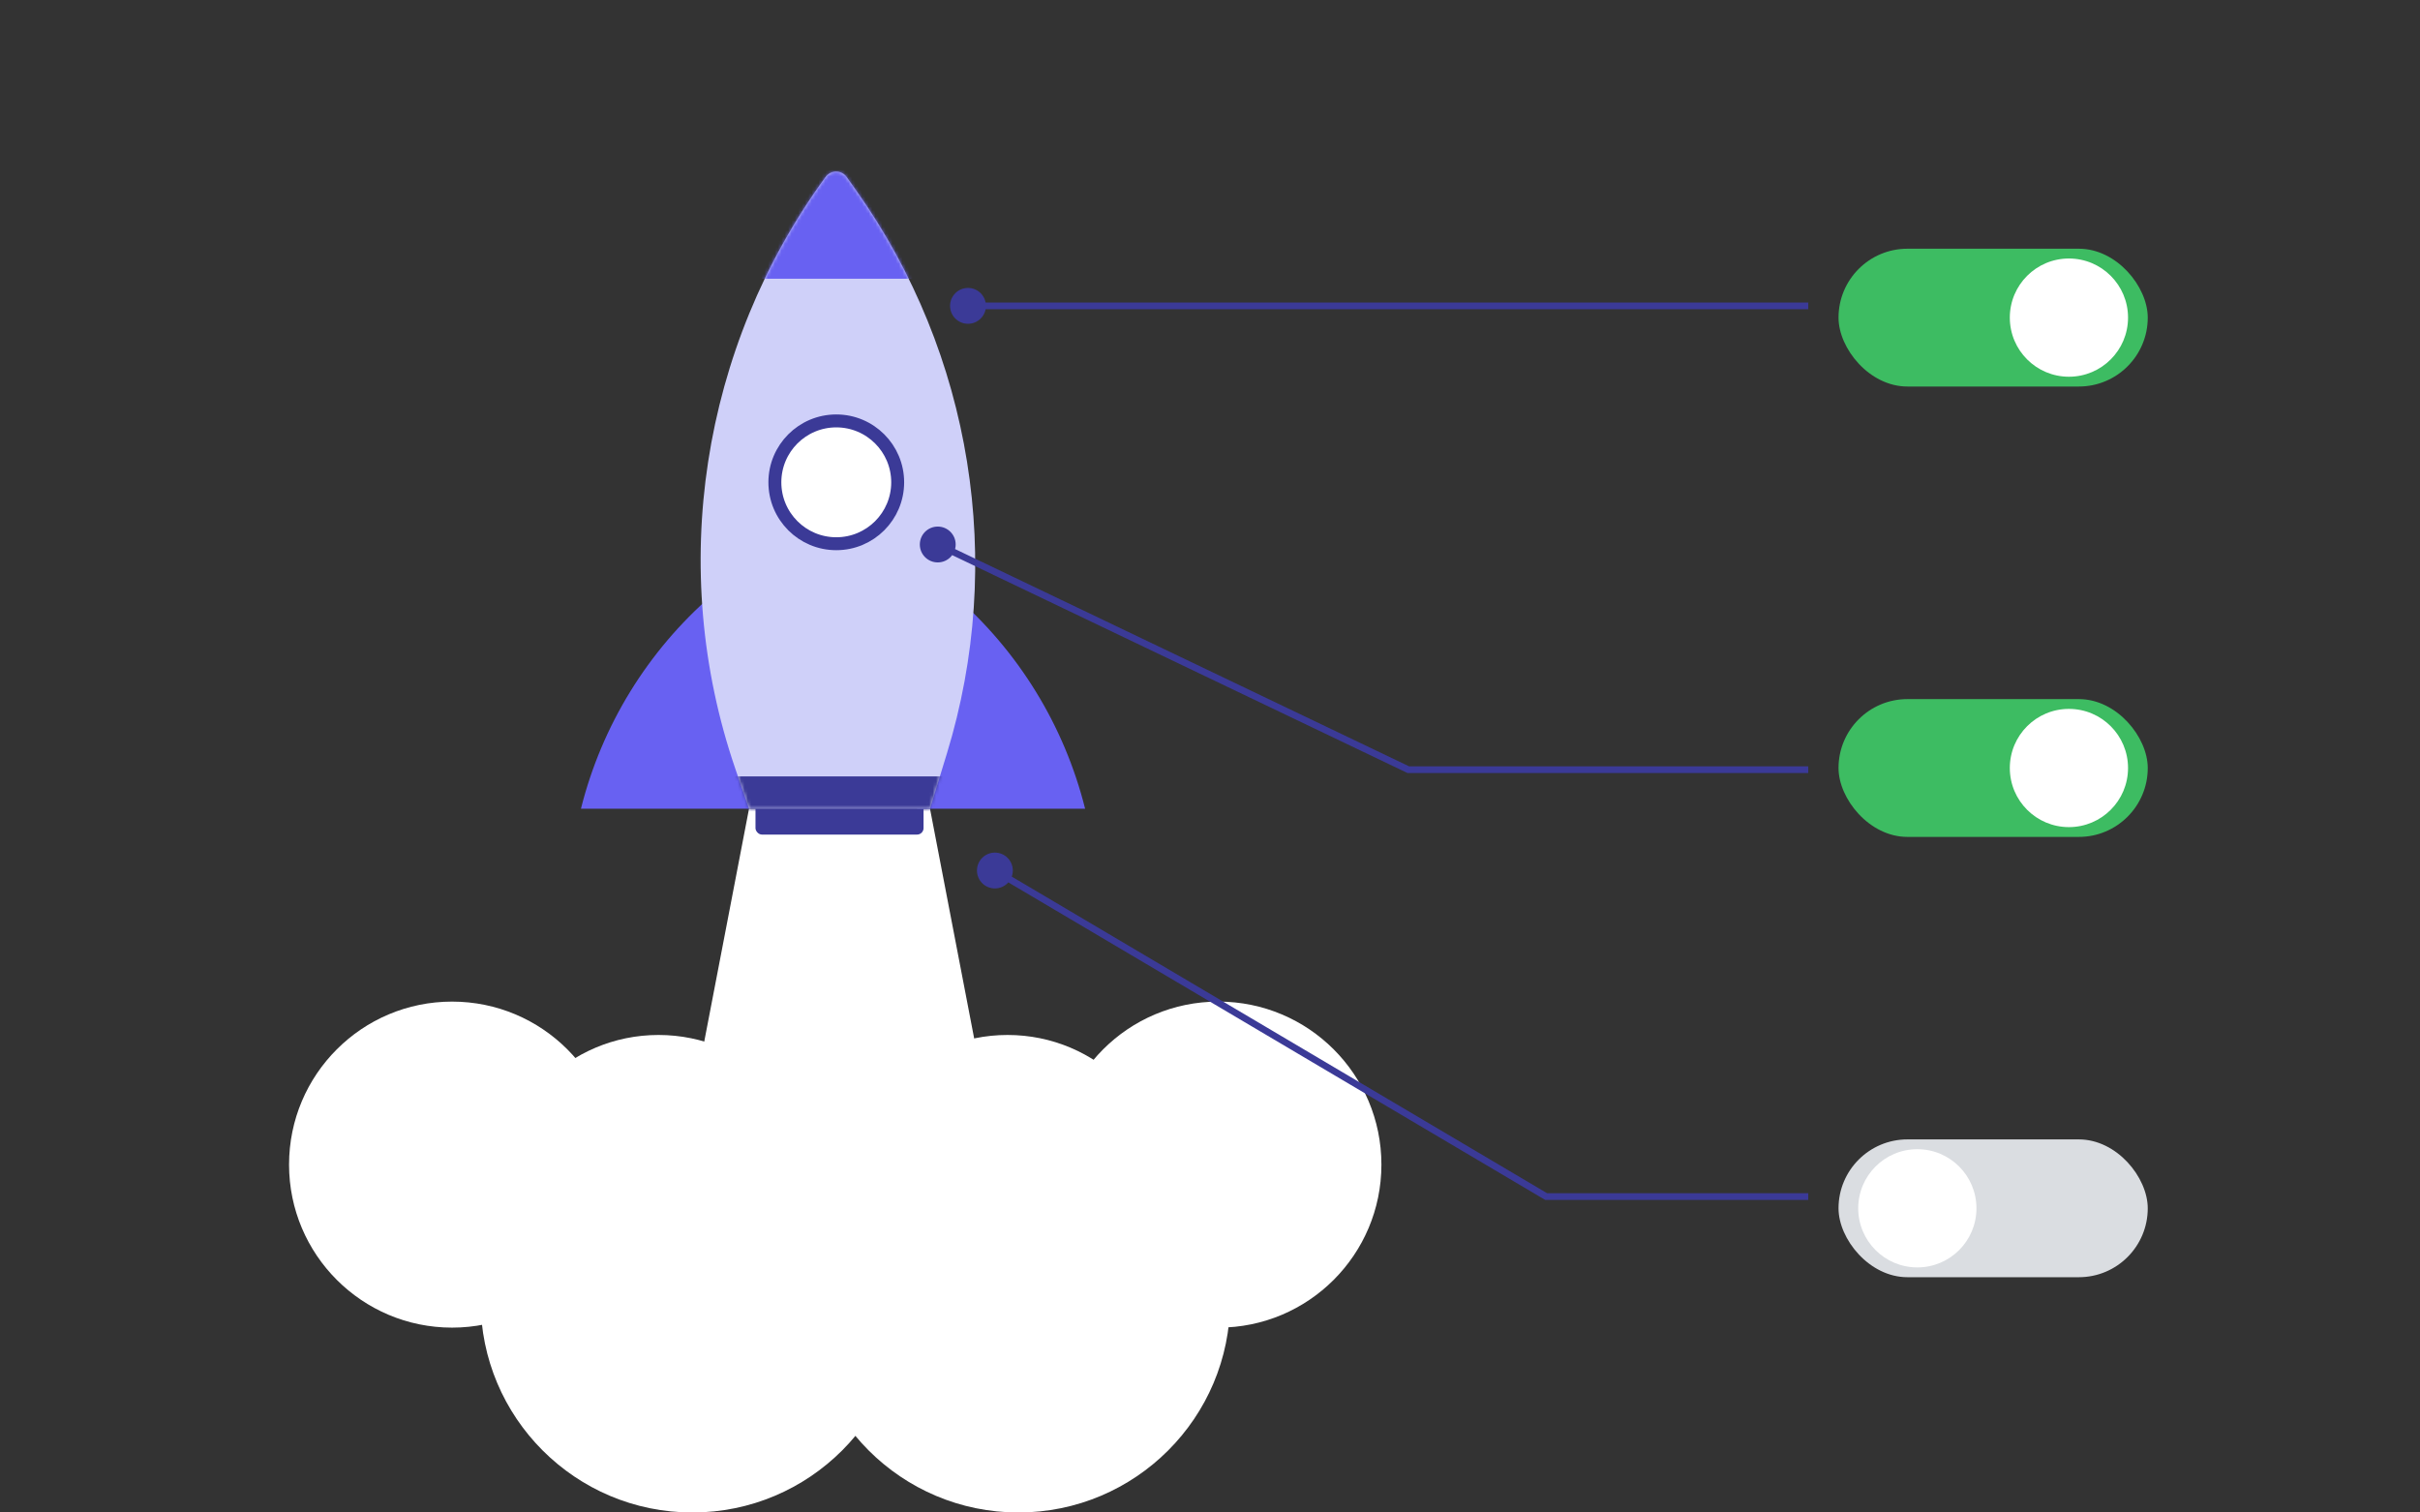
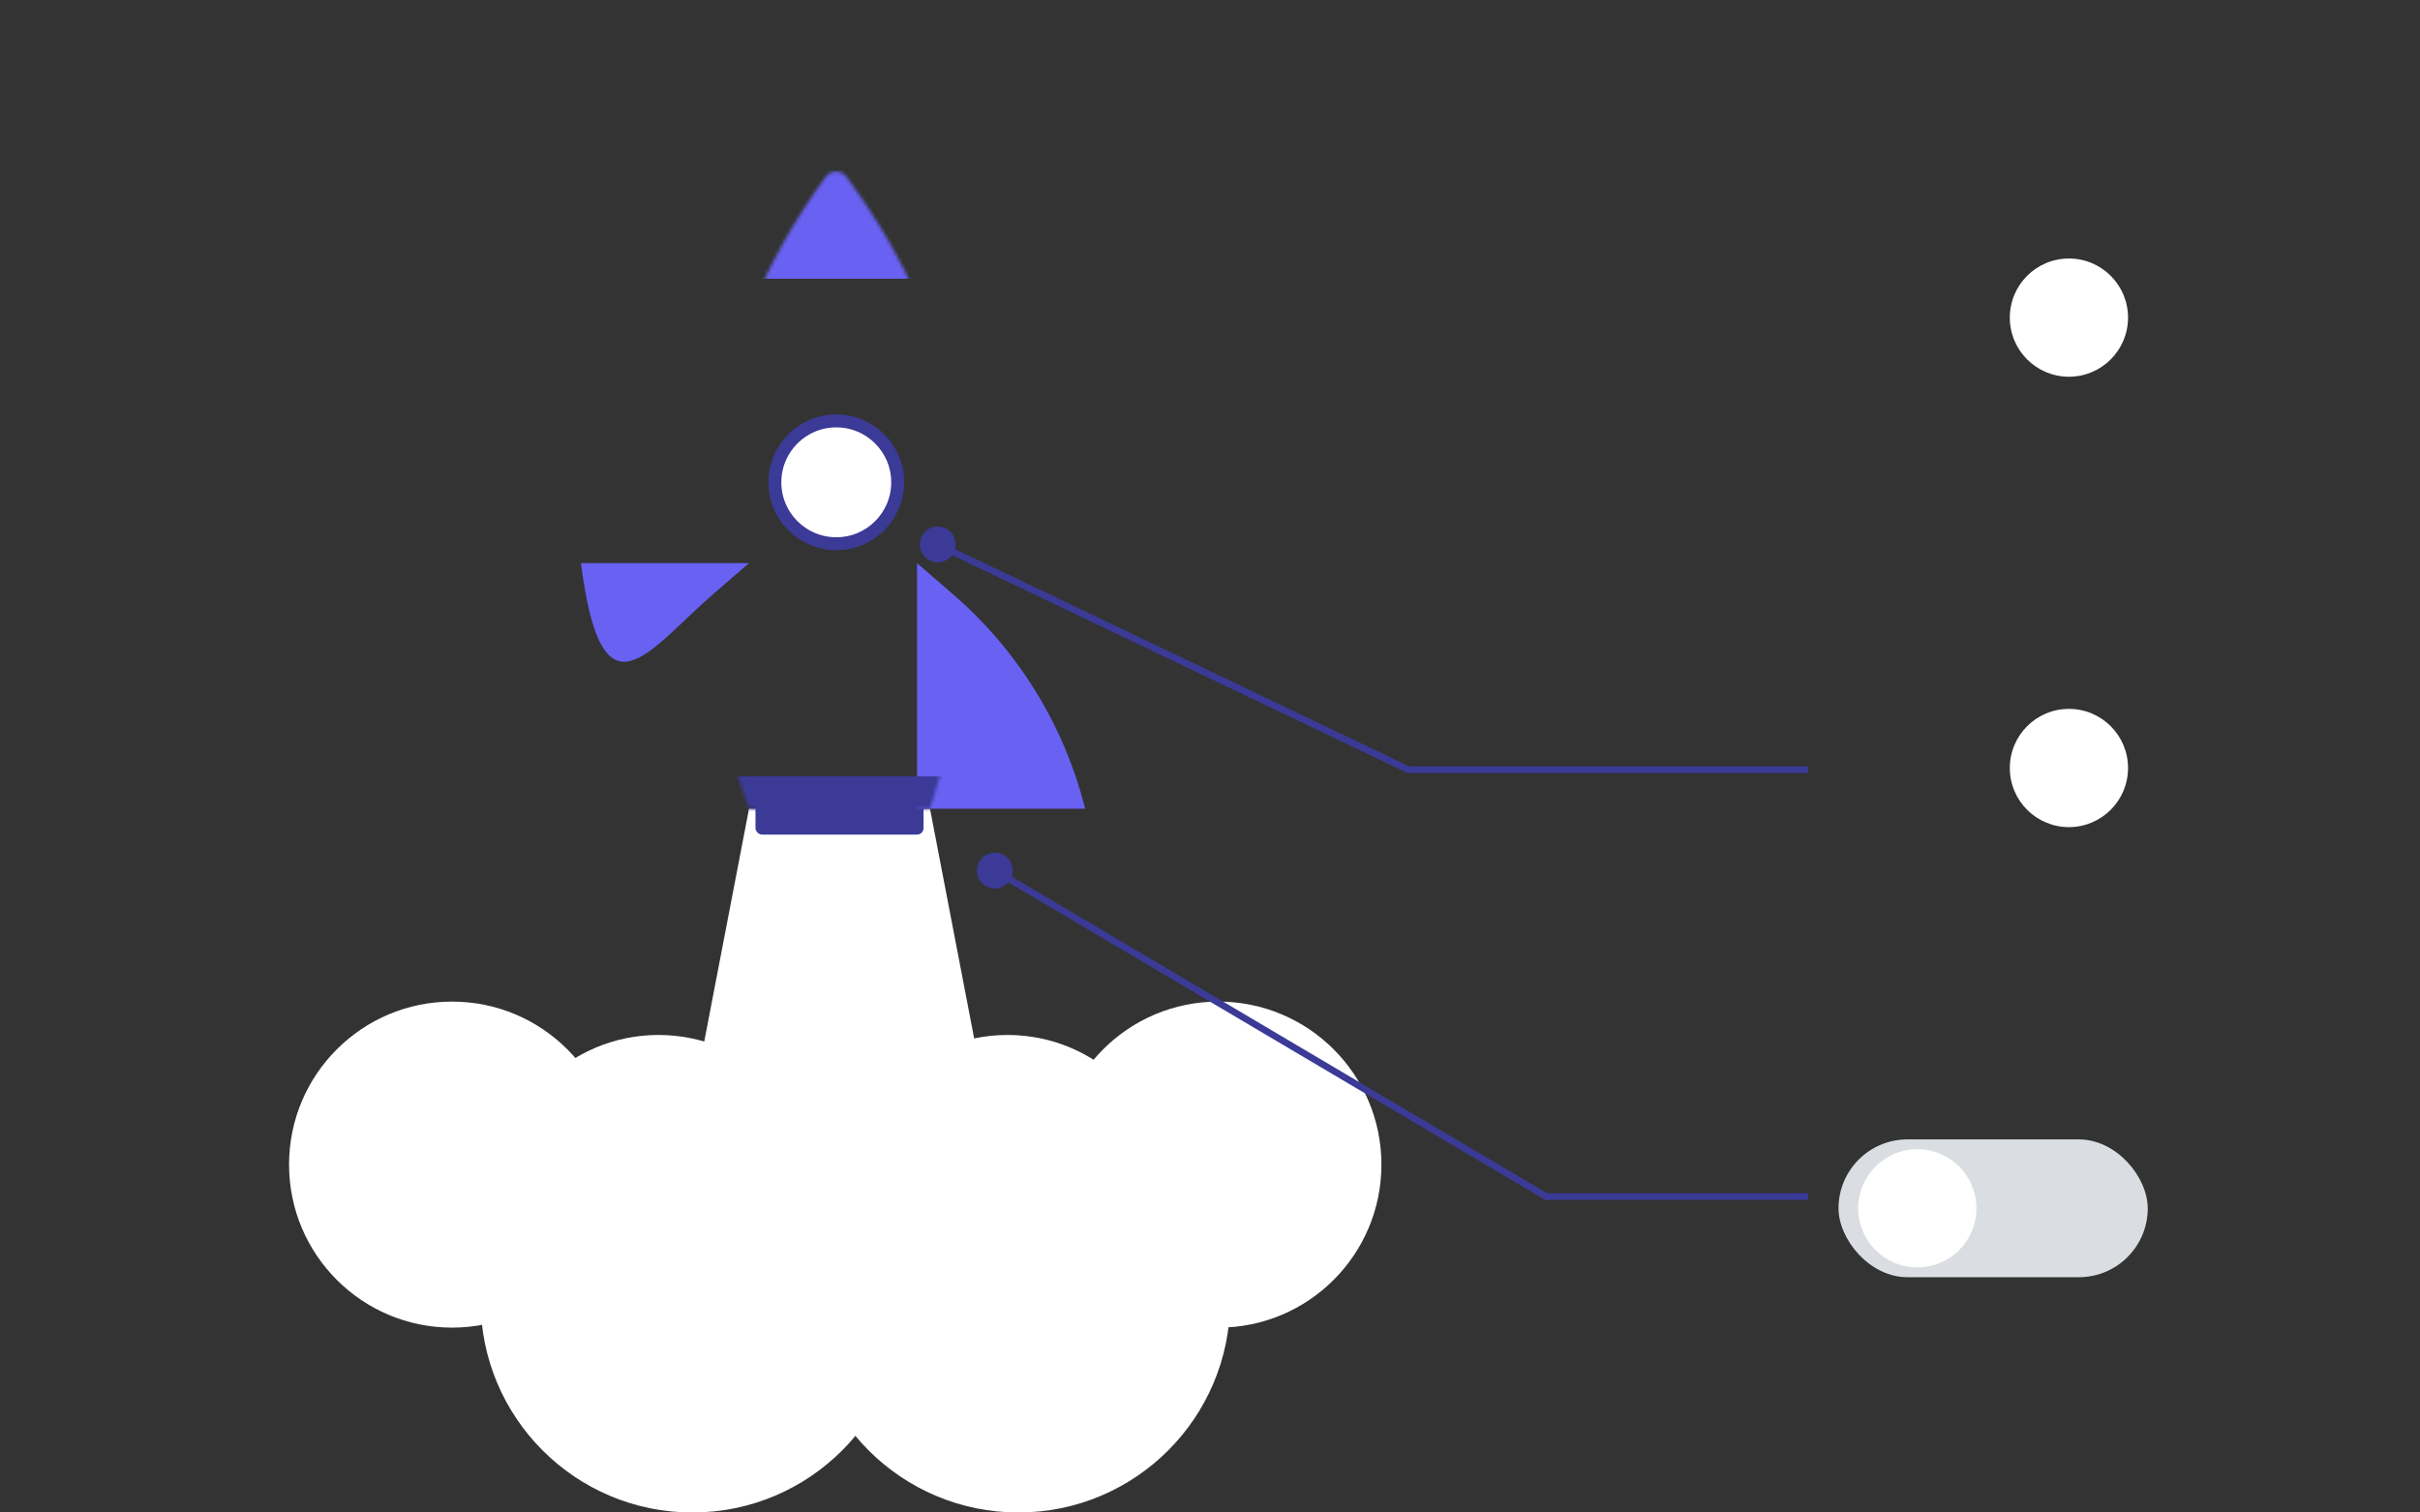
<svg xmlns="http://www.w3.org/2000/svg" width="720" height="450" viewBox="0 0 720 450" fill="none">
  <rect x="0" y="0" width="720" height="450" fill="#333333" stroke="none" />
  <path d="M222.848 240.619H276.694L295.925 340.619H203.617L222.848 240.619Z" fill="white" />
  <rect x="224.773" y="231" width="50" height="17.308" rx="1.923" fill="#3B3A97" />
-   <path d="M222.844 167.537V240.614H172.844C179.033 215.896 192.683 193.682 211.937 176.991L222.844 167.537Z" fill="#6861F2" />
+   <path d="M222.844 167.537H172.844C179.033 215.896 192.683 193.682 211.937 176.991L222.844 167.537Z" fill="#6861F2" />
  <path d="M272.844 167.537V240.614H322.844C316.654 215.896 303.005 193.682 283.75 176.991L272.844 167.537Z" fill="#6861F2" />
-   <path d="M222.843 240.616H276.689L281.714 224.211C299.163 167.245 289.224 105.409 254.802 56.781L251.895 52.675C250.376 50.529 247.188 50.523 245.637 52.646C208.604 103.353 198.419 169.273 218.757 228.68L222.843 240.616Z" fill="#CFD0F9" />
  <mask id="mask0_9156_16206" style="mask-type:alpha" maskUnits="userSpaceOnUse" x="208" y="51" width="83" height="190">
    <path d="M222.843 240.616H276.689L281.714 224.211C299.163 167.245 289.224 105.409 254.802 56.781L251.895 52.675C250.376 50.529 247.188 50.523 245.637 52.646C208.604 103.353 198.419 169.273 218.757 228.68L222.843 240.616Z" fill="#A9A6FF" />
  </mask>
  <g mask="url(#mask0_9156_16206)">
    <rect x="222.844" y="15.619" width="67.308" height="67.308" fill="#6861F2" />
    <rect x="194" y="231" width="96.154" height="25" fill="#3B3A97" />
  </g>
  <circle cx="248.809" cy="143.501" r="18.269" fill="white" stroke="#3B3A97" stroke-width="3.846" />
  <circle cx="195.921" cy="356.005" r="48.077" fill="white" />
  <circle cx="299.772" cy="356.005" r="48.077" fill="white" />
  <circle cx="254.577" cy="346.386" r="48.077" fill="white" />
  <circle cx="134.5" cy="346.5" r="48.5" fill="white" />
  <circle cx="362.5" cy="346.5" r="48.5" fill="white" />
  <circle cx="206" cy="387" r="63" fill="white" />
  <circle cx="303" cy="387" r="63" fill="white" />
  <rect x="547" y="339" width="92" height="41" rx="20.5" fill="#DADDE1" />
  <circle cx="570.447" cy="359.5" r="17.587" fill="white" />
-   <rect x="547" y="208" width="92" height="41" rx="20.5" fill="#3DBC62" />
  <circle cx="615.548" cy="228.5" r="17.587" fill="white" />
-   <rect x="547" y="74" width="92" height="41" rx="20.5" fill="#3DBC62" />
  <circle cx="615.548" cy="94.499" r="17.587" fill="white" />
-   <path d="M282.667 91C282.667 93.945 285.054 96.333 288 96.333C290.946 96.333 293.333 93.945 293.333 91C293.333 88.055 290.946 85.667 288 85.667C285.054 85.667 282.667 88.055 282.667 91ZM288 91V92H371V91V90H288V91ZM371 91V92H538V91V90H371V91Z" fill="#3B3A97" />
  <path d="M273.667 162C273.667 164.946 276.054 167.333 279 167.333C281.946 167.333 284.333 164.946 284.333 162C284.333 159.054 281.946 156.667 279 156.667C276.054 156.667 273.667 159.054 273.667 162ZM419 229L418.568 229.902L418.773 230H419V229ZM279 162L278.568 162.902L418.568 229.902L419 229L419.432 228.098L279.432 161.098L279 162ZM419 229V230H538V229V228H419V229Z" fill="#3B3A97" />
  <path d="M290.667 259C290.667 261.946 293.054 264.333 296 264.333C298.946 264.333 301.333 261.946 301.333 259C301.333 256.054 298.946 253.667 296 253.667C293.054 253.667 290.667 256.054 290.667 259ZM460 356L459.491 356.861L459.726 357H460V356ZM460 356V357H538V356V355H460V356ZM296 259L295.491 259.861L459.491 356.861L460 356L460.509 355.139L296.509 258.139L296 259Z" fill="#3B3A97" />
</svg>